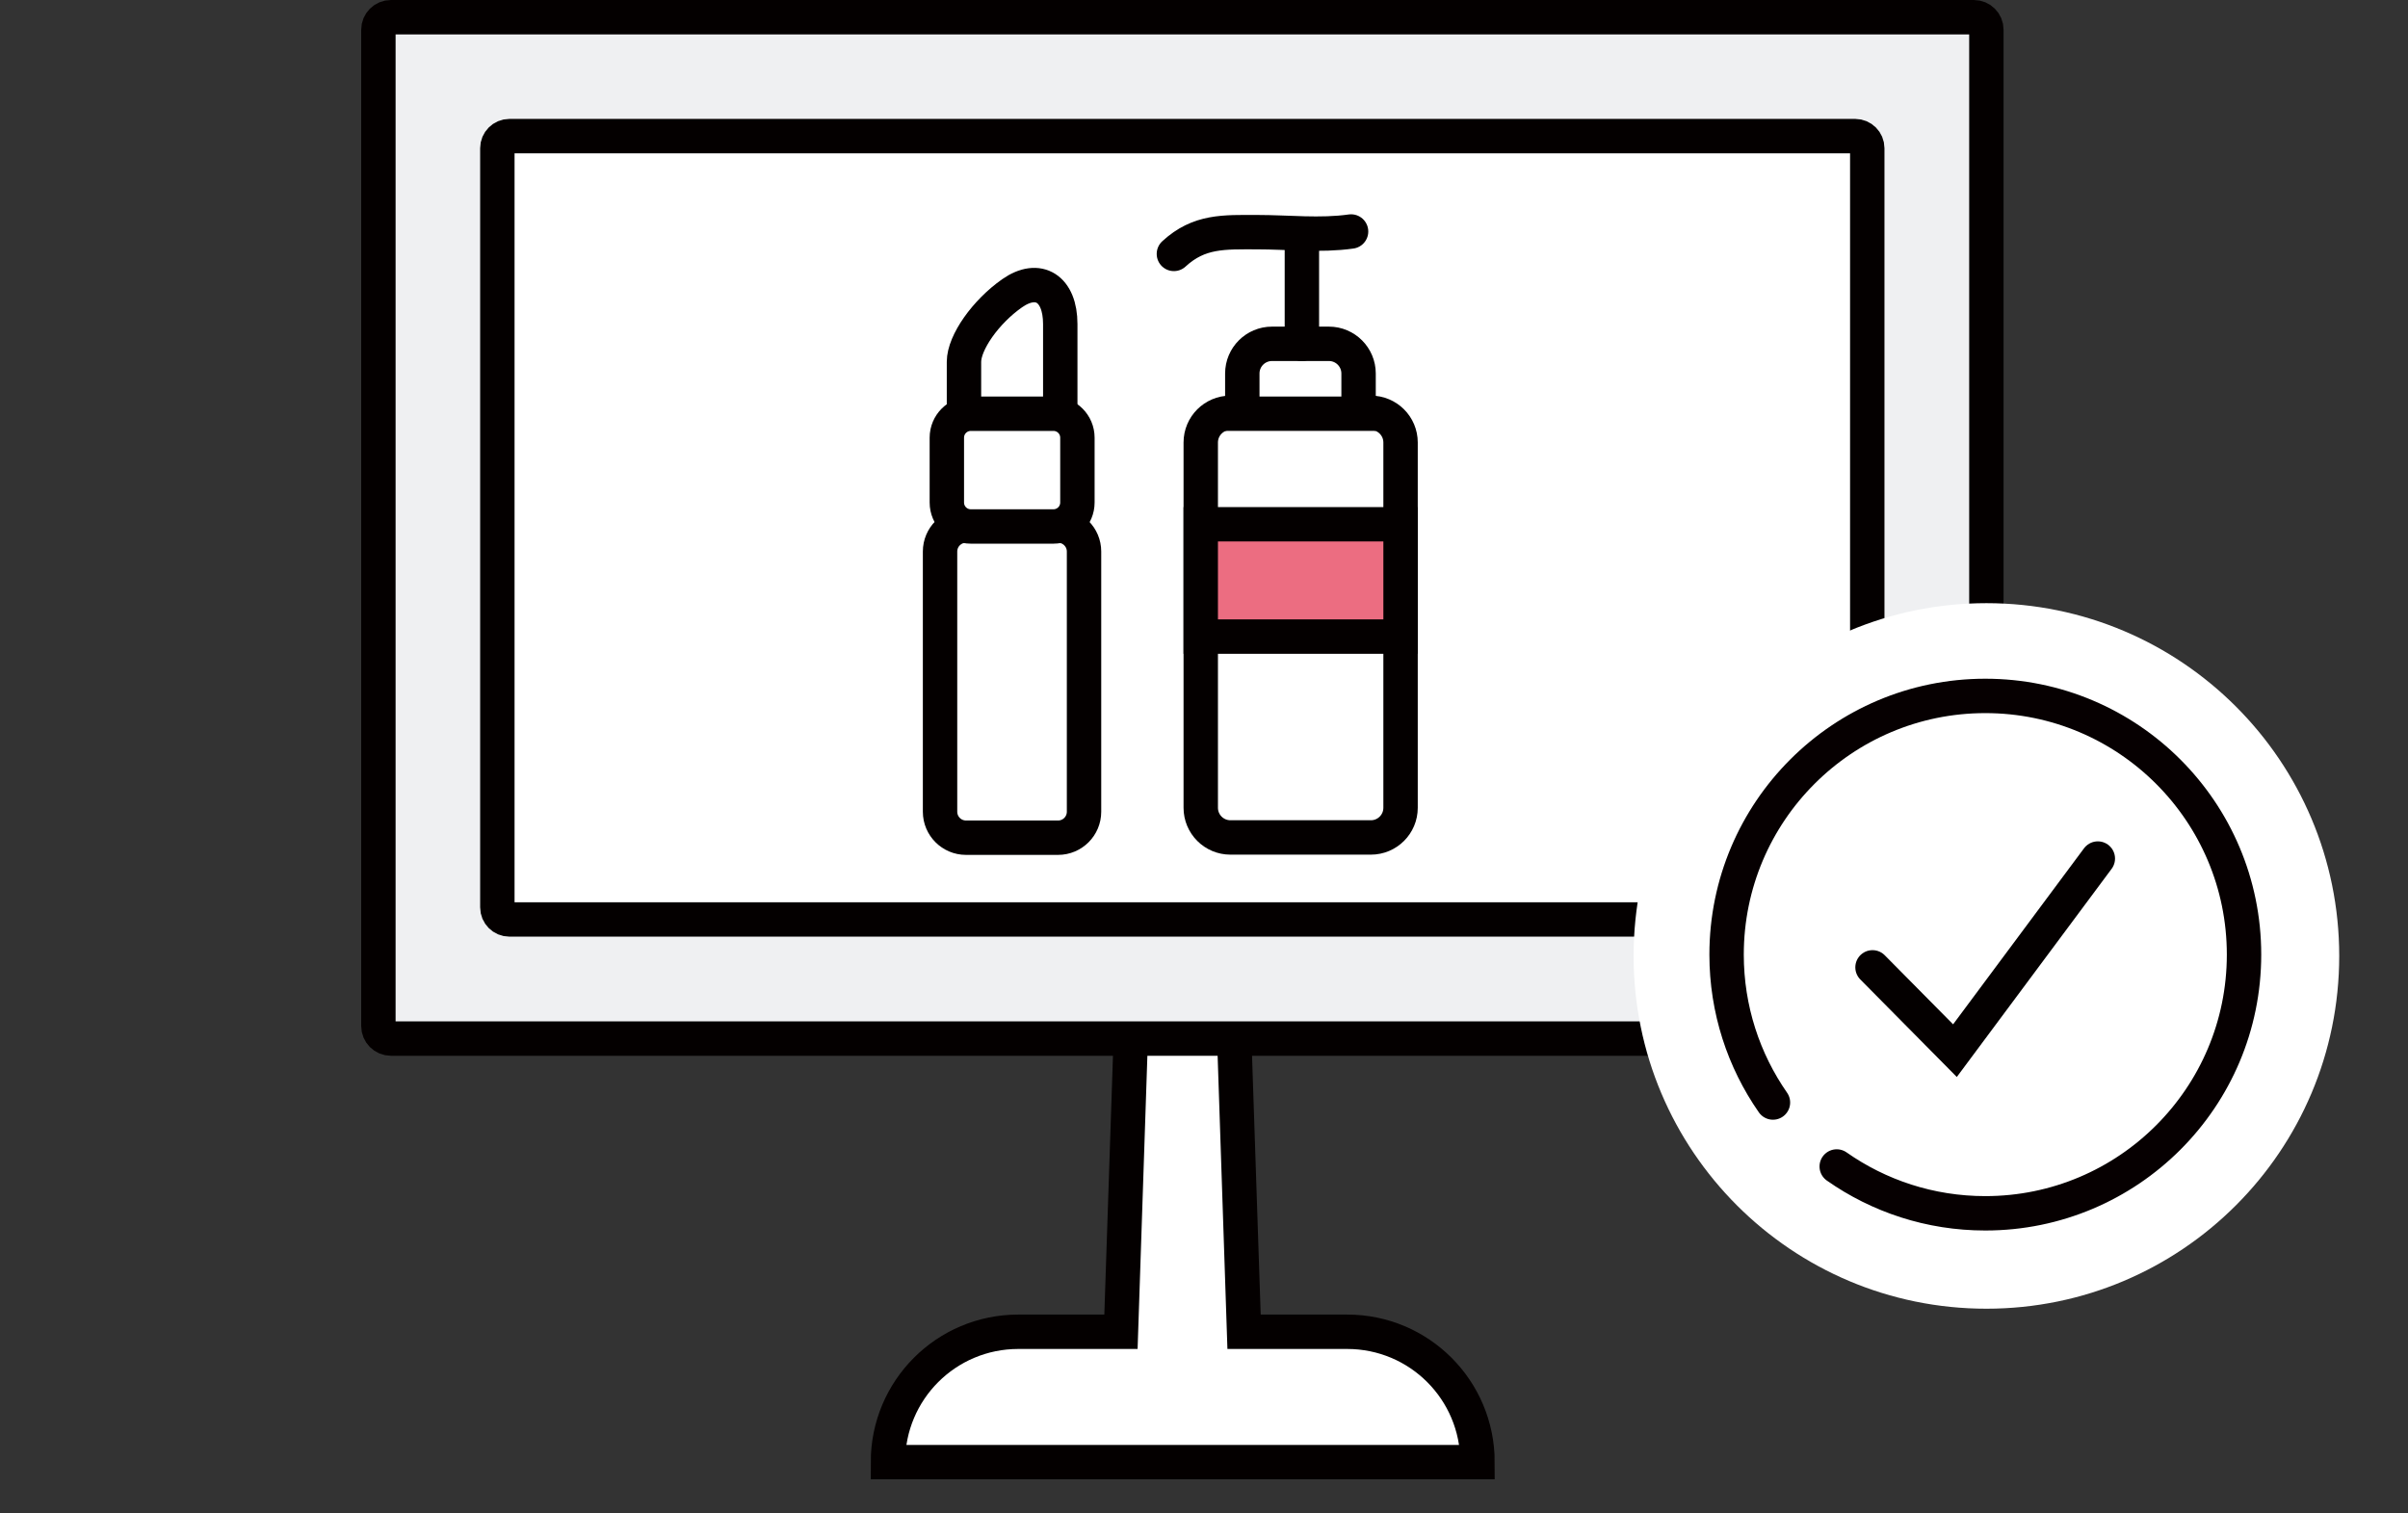
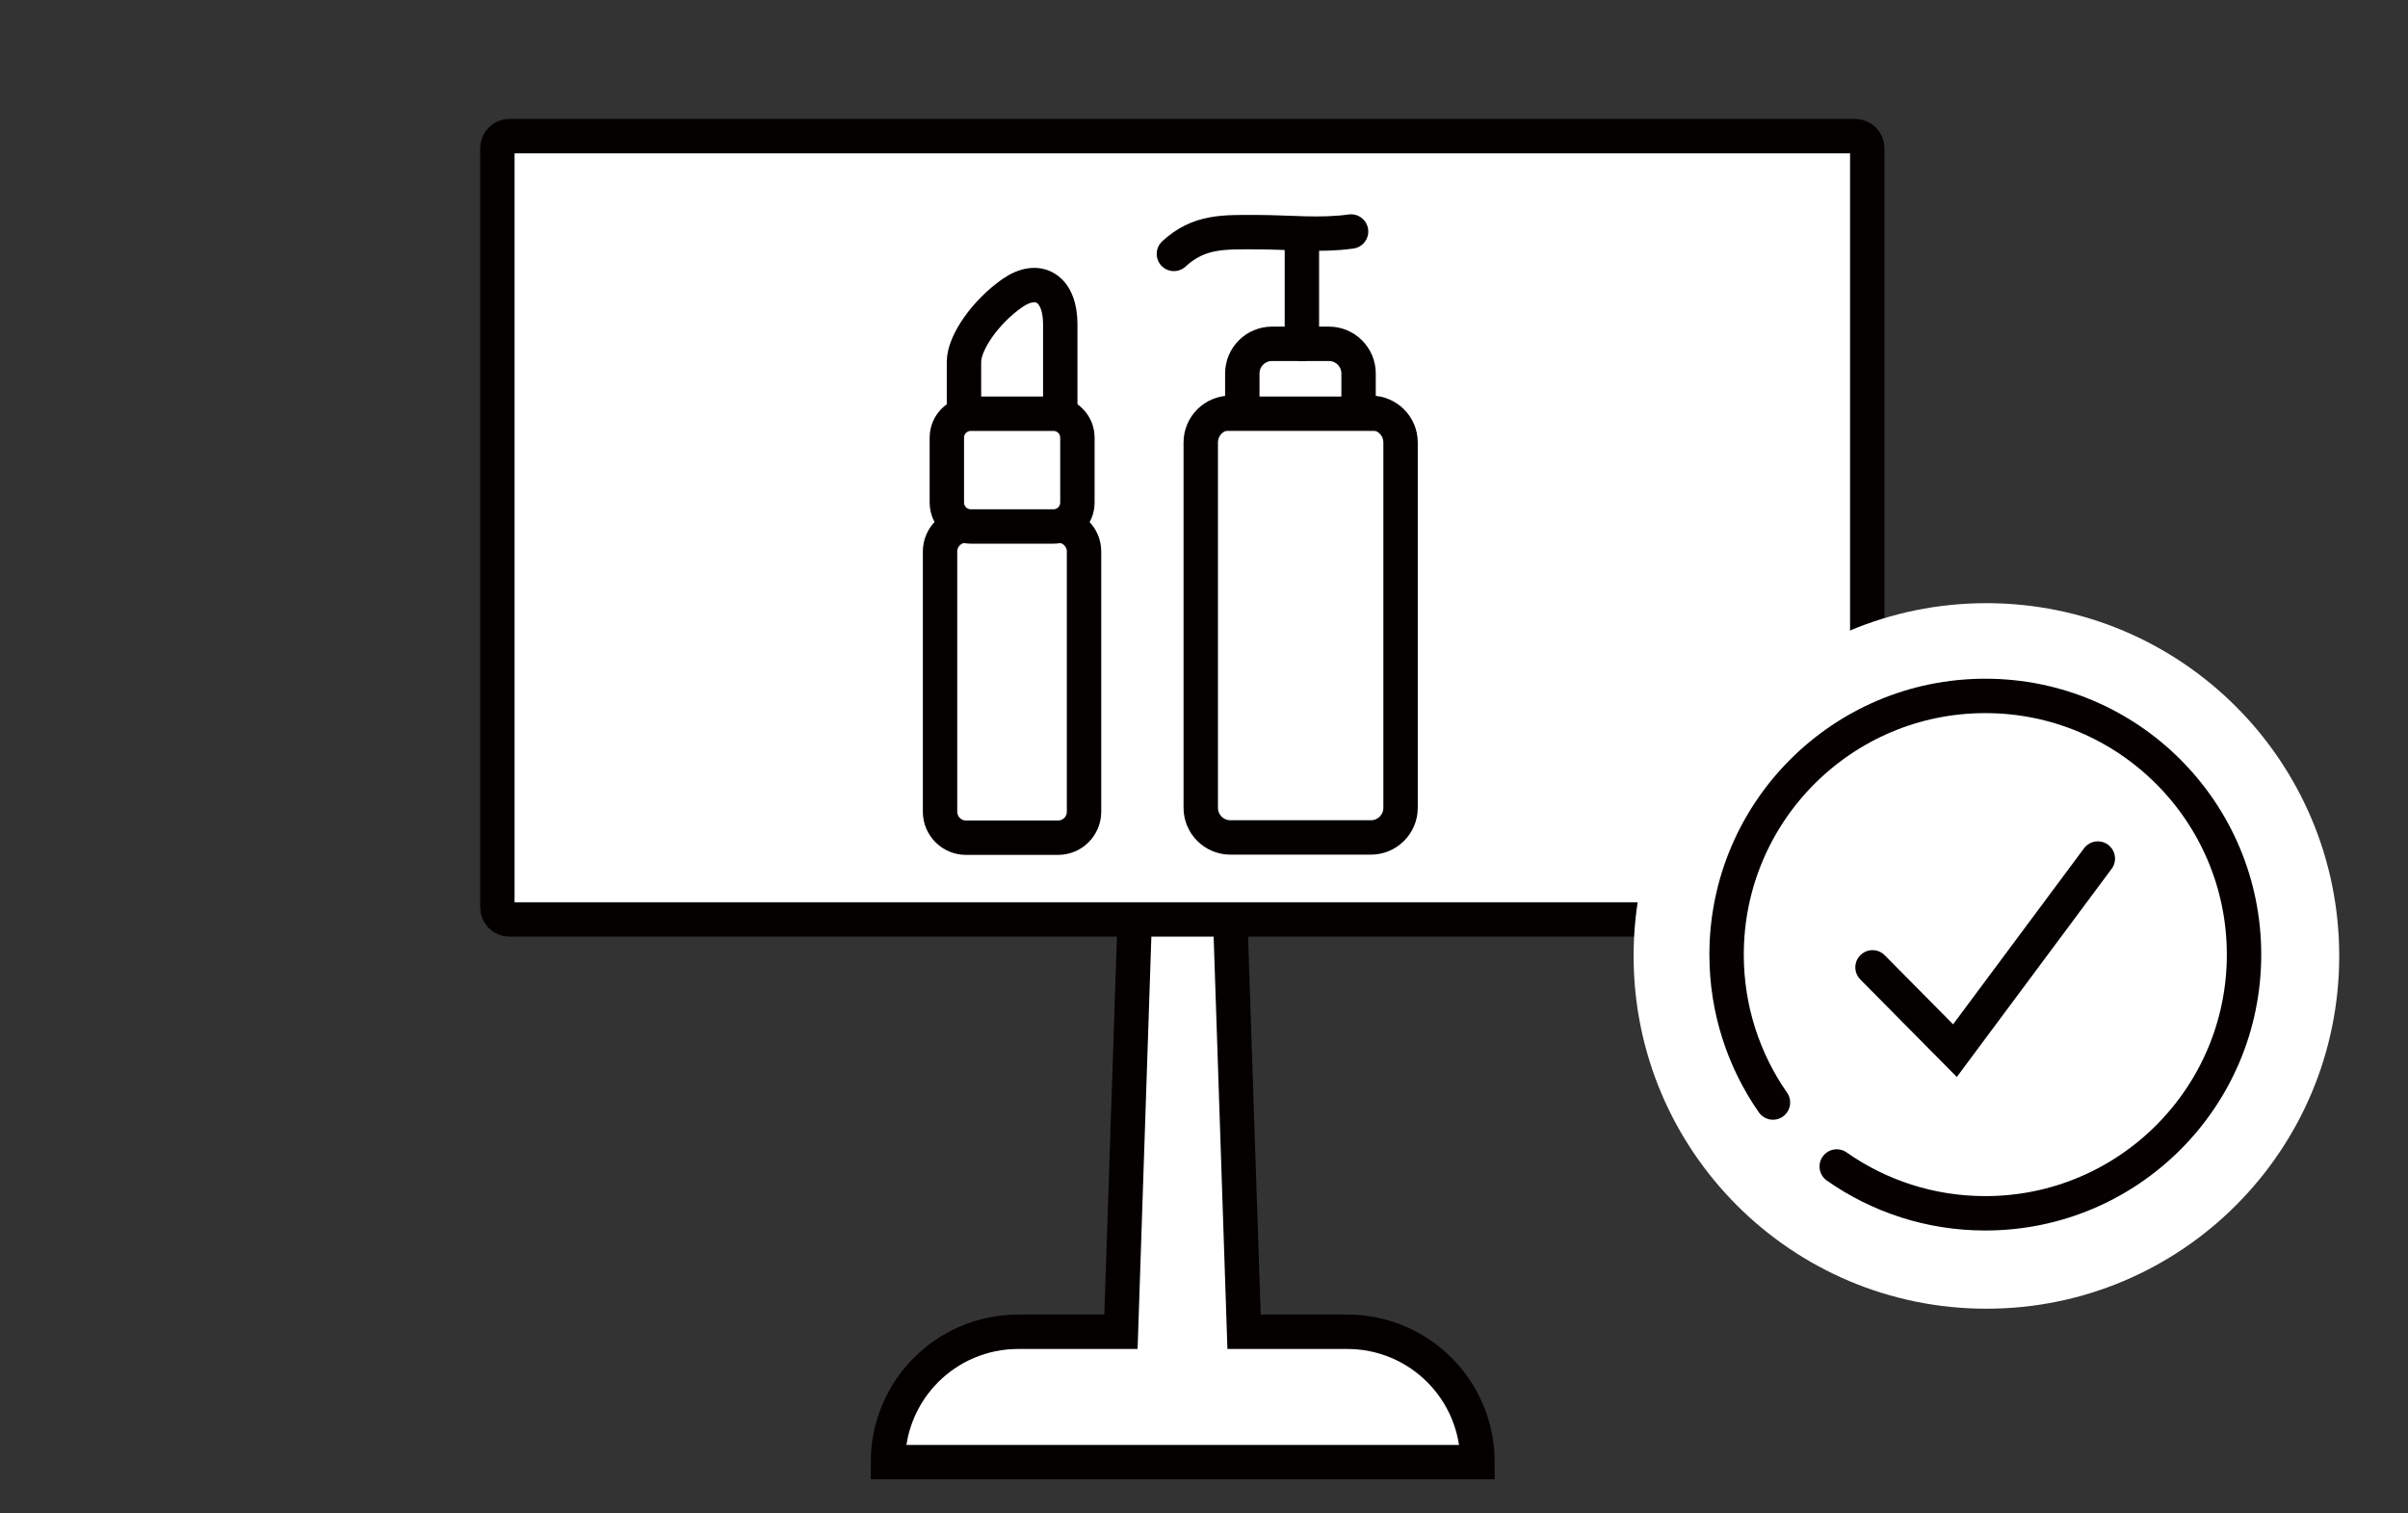
<svg xmlns="http://www.w3.org/2000/svg" width="140" height="88" viewBox="0 0 140 88" fill="none">
  <rect x="0" y="0" width="140" height="88" fill="#333333" stroke="none" />
  <path d="M78.297 77.438H72.329L71.306 46.83C71.306 45.424 70.386 44.273 69.262 44.273H68.239C67.102 44.273 66.194 45.411 66.194 46.83L65.172 77.438H59.204C55.012 77.438 51.625 80.825 51.625 85.017H85.901C85.901 80.825 82.515 77.438 78.323 77.438H78.297Z" fill="white" stroke="#040000" stroke-width="2" stroke-miterlimit="10" />
-   <path d="M114.759 1H22.729C22.326 1 22 1.326 22 1.728V59.661C22 60.064 22.326 60.39 22.729 60.39H114.759C115.161 60.39 115.487 60.064 115.487 59.661V1.728C115.487 1.326 115.161 1 114.759 1Z" fill="#EFF0F2" stroke="#040000" stroke-width="2" stroke-miterlimit="10" stroke-linecap="round" />
  <path d="M107.859 7.914H29.619C29.23 7.914 28.916 8.229 28.916 8.617V52.76C28.916 53.148 29.23 53.463 29.619 53.463H107.859C108.247 53.463 108.562 53.148 108.562 52.76V8.617C108.562 8.229 108.247 7.914 107.859 7.914Z" fill="white" stroke="#040000" stroke-width="2" stroke-miterlimit="10" stroke-linecap="round" />
  <path d="M61.517 30.561H56.162C55.33 30.561 54.654 31.236 54.654 32.069V47.2C54.654 48.033 55.33 48.709 56.162 48.709H61.517C62.35 48.709 63.025 48.033 63.025 47.2V32.069C63.025 31.236 62.35 30.561 61.517 30.561Z" stroke="#040000" stroke-width="2" stroke-linecap="round" stroke-linejoin="round" />
-   <path d="M61.643 26.024V18.841C61.643 16.784 60.377 15.979 58.844 17.052C57.31 18.126 56.045 19.915 56.045 21.04V26.433" fill="white" />
  <path d="M61.643 26.024V18.841C61.643 16.784 60.377 15.979 58.844 17.052C57.31 18.126 56.045 19.915 56.045 21.04V26.433" stroke="#040000" stroke-width="2" stroke-miterlimit="10" stroke-linecap="round" />
  <path d="M61.247 24.057H56.442C55.672 24.057 55.049 24.68 55.049 25.45V29.22C55.049 29.989 55.672 30.613 56.442 30.613H61.247C62.017 30.613 62.64 29.989 62.64 29.22V25.45C62.64 24.68 62.017 24.057 61.247 24.057Z" fill="white" stroke="#040000" stroke-width="2" stroke-miterlimit="10" stroke-linecap="round" />
  <path d="M79.702 24.004H71.536C70.583 24.004 69.811 24.776 69.811 25.729V46.97C69.811 47.923 70.583 48.695 71.536 48.695H79.702C80.655 48.695 81.428 47.923 81.428 46.97V25.729C81.428 24.776 80.655 24.004 79.702 24.004Z" fill="white" stroke="#040000" stroke-width="2" stroke-miterlimit="10" stroke-linecap="round" />
-   <path d="M81.428 30.484H69.811V37.015H81.428V30.484Z" fill="#EC6D81" stroke="#040000" stroke-width="2" stroke-miterlimit="10" stroke-linecap="round" />
  <path d="M73.965 19.992H77.262C78.221 19.992 78.987 20.772 78.987 21.718V24.056H72.227V21.718C72.227 20.759 73.006 19.992 73.952 19.992H73.965Z" fill="white" stroke="#040000" stroke-width="2" stroke-miterlimit="10" stroke-linecap="round" />
  <path d="M75.691 14.113V19.992" stroke="#040000" stroke-width="2" stroke-miterlimit="10" stroke-linecap="round" />
  <path d="M78.551 13.461C76.749 13.716 74.909 13.499 73.081 13.499C71.164 13.499 69.72 13.41 68.25 14.764" stroke="#040000" stroke-width="2" stroke-miterlimit="10" stroke-linecap="round" />
  <path d="M115.489 76.097C126.817 76.097 136.001 66.913 136.001 55.585C136.001 44.256 126.817 35.072 115.489 35.072C104.16 35.072 94.977 44.256 94.977 55.585C94.977 66.913 104.16 76.097 115.489 76.097Z" fill="white" />
-   <path d="M103.079 64.108C101.38 61.667 100.383 58.702 100.383 55.507C100.383 47.2 107.118 40.465 115.425 40.465C123.732 40.465 130.467 47.2 130.467 55.507C130.467 63.814 123.732 70.55 115.425 70.55C112.204 70.55 109.227 69.54 106.786 67.827" fill="white" />
  <path d="M103.079 64.108C101.38 61.667 100.383 58.702 100.383 55.507C100.383 47.2 107.118 40.465 115.425 40.465C123.732 40.465 130.467 47.2 130.467 55.507C130.467 63.814 123.732 70.55 115.425 70.55C112.204 70.55 109.227 69.54 106.786 67.827" stroke="#060001" stroke-width="2" stroke-miterlimit="10" stroke-linecap="round" />
  <path d="M108.867 56.248L113.66 61.092L121.967 49.922" stroke="#040000" stroke-width="2" stroke-miterlimit="10" stroke-linecap="round" />
</svg>